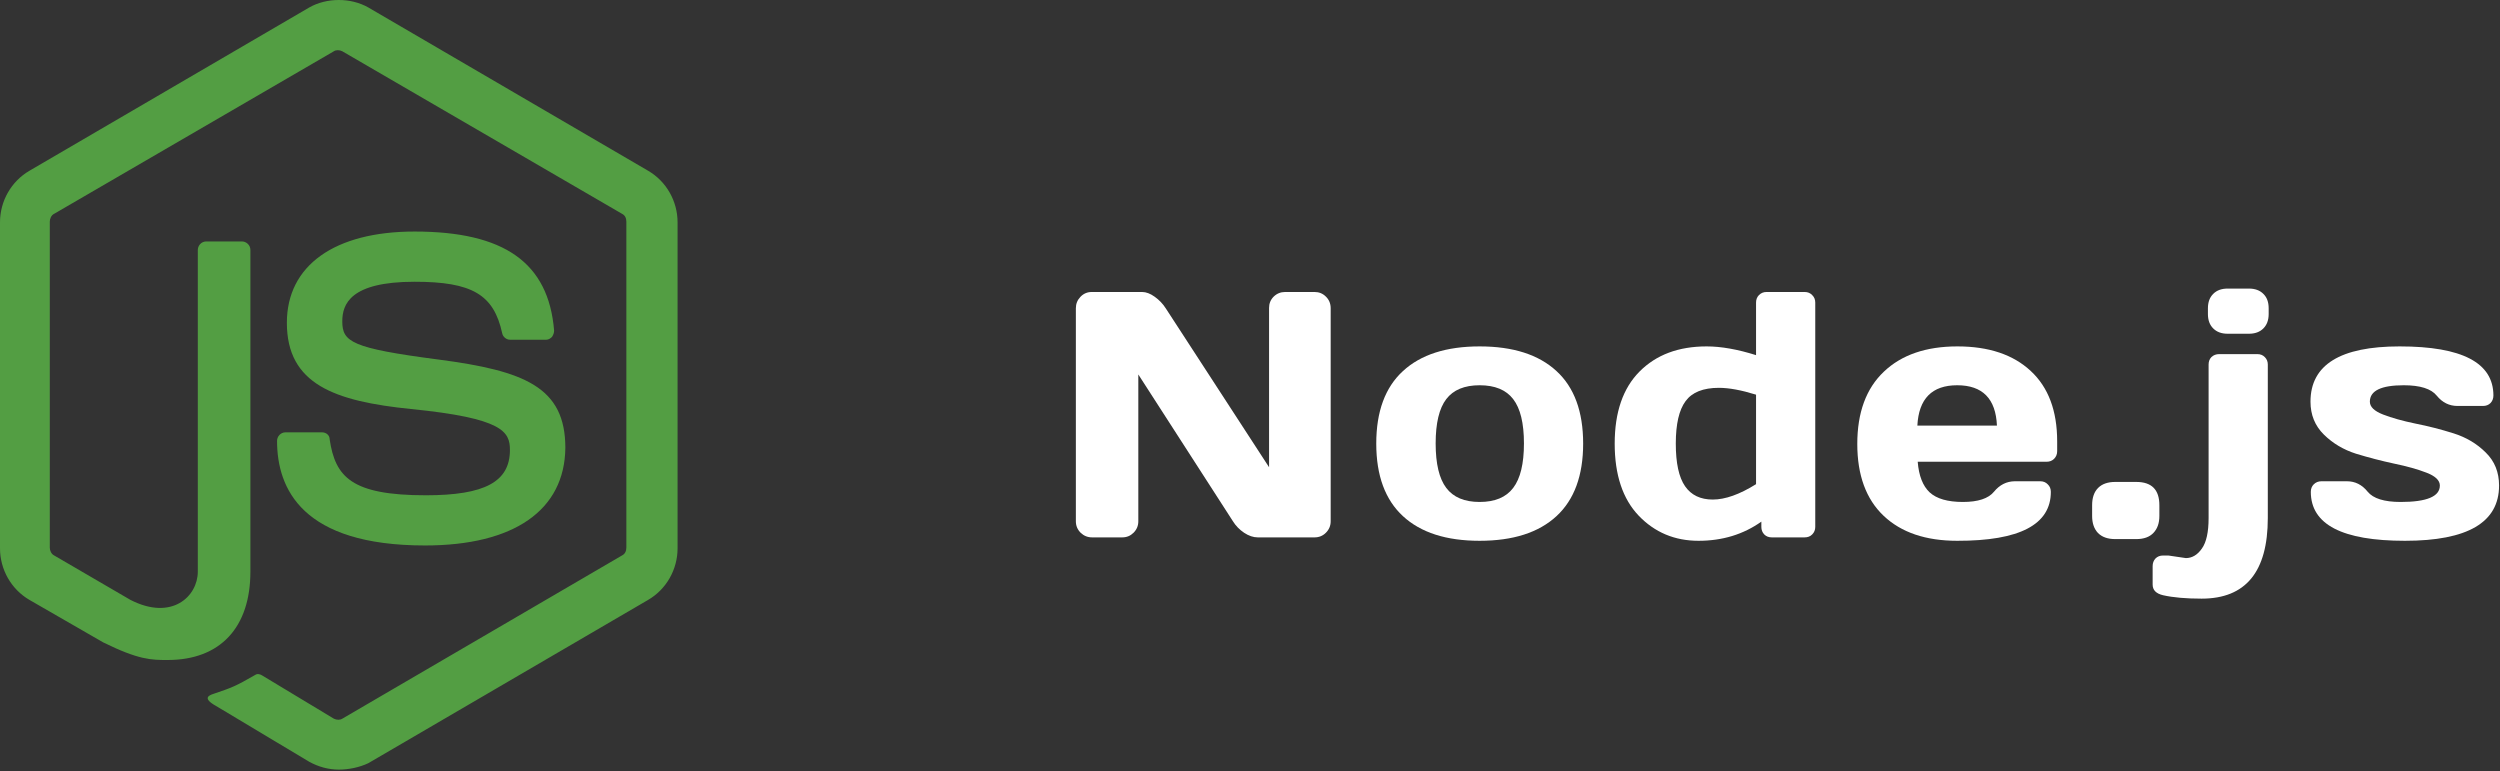
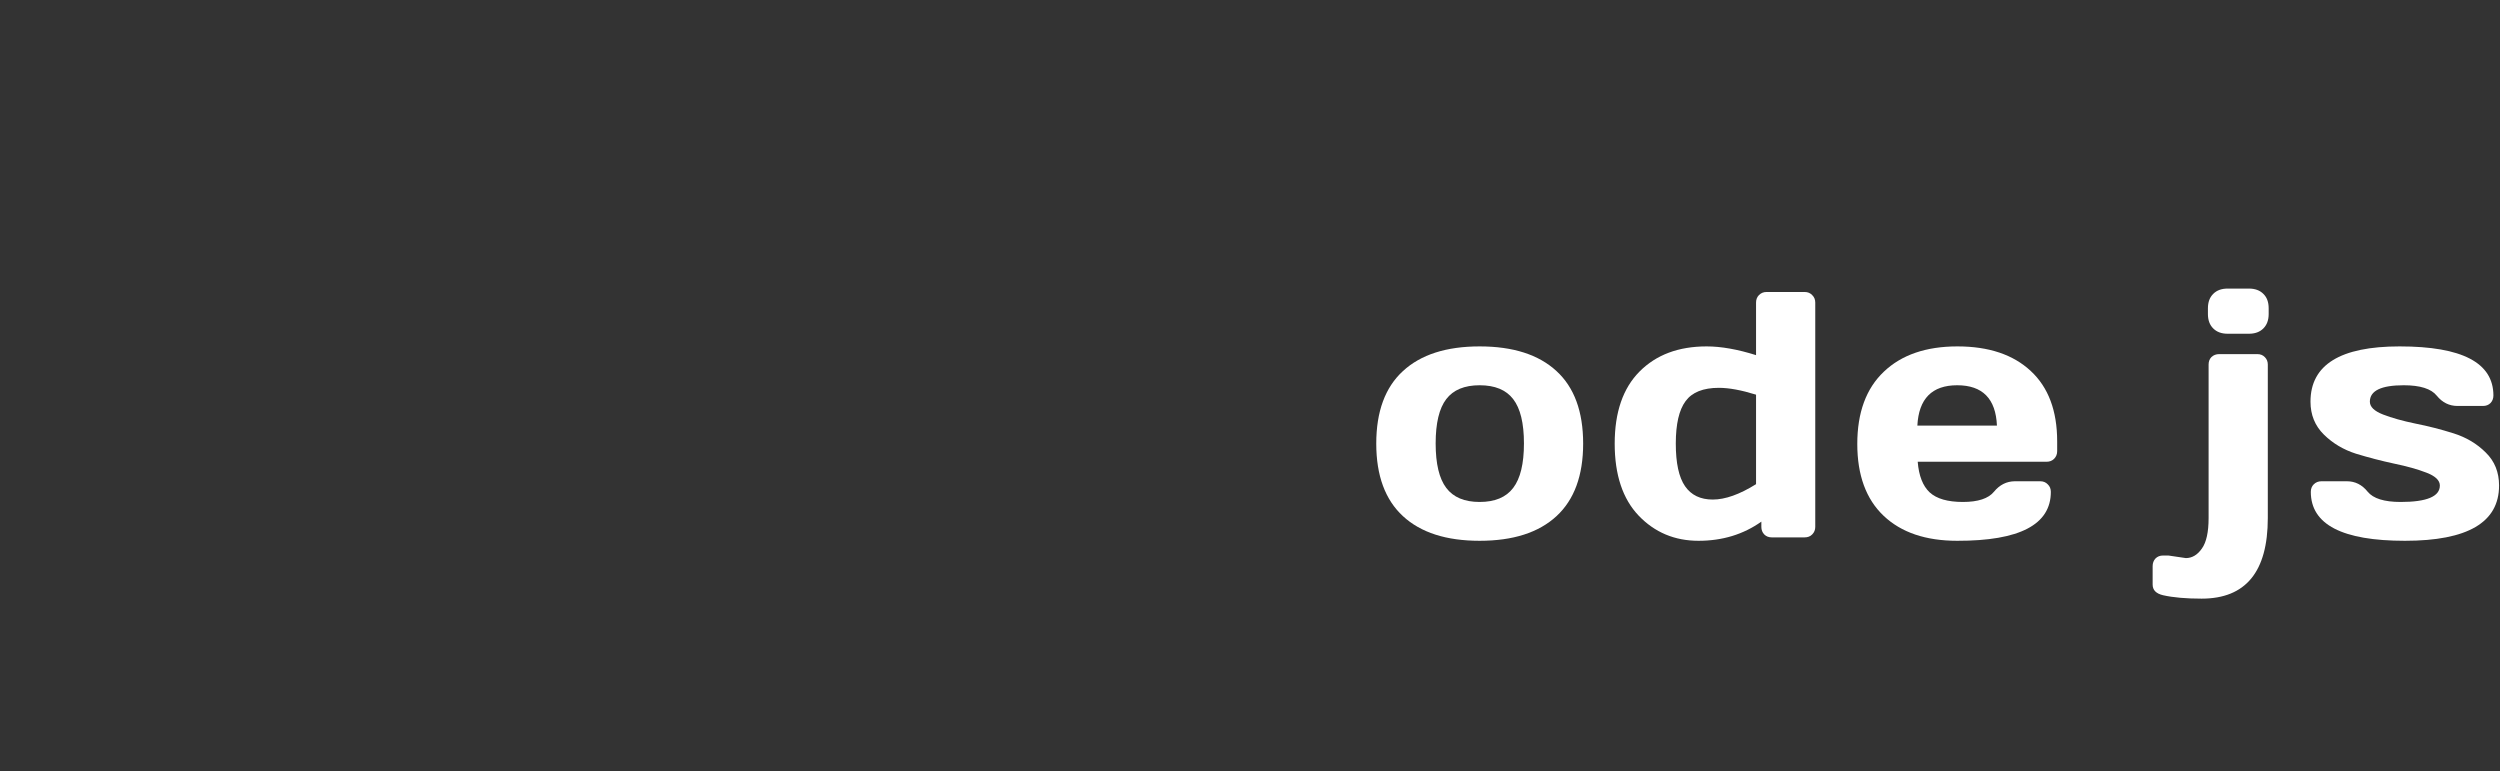
<svg xmlns="http://www.w3.org/2000/svg" width="107" height="33" viewBox="0 0 107 33" fill="none">
  <rect x="0" y="0" width="107" height="33" fill="#333333" stroke="none" />
  <path d="M98.889 17.192C98.889 15.615 100.161 14.826 102.705 14.826C105.38 14.826 106.718 15.527 106.718 16.928C106.718 17.055 106.677 17.163 106.594 17.25C106.511 17.334 106.403 17.375 106.271 17.375H105.18C104.829 17.375 104.533 17.229 104.294 16.936C104.055 16.638 103.583 16.489 102.88 16.489C101.914 16.489 101.43 16.723 101.43 17.192C101.43 17.412 101.618 17.595 101.994 17.741C102.375 17.888 102.836 18.017 103.378 18.129C103.925 18.237 104.47 18.376 105.012 18.547C105.554 18.718 106.013 18.991 106.389 19.367C106.77 19.738 106.96 20.209 106.96 20.781C106.96 22.358 105.617 23.146 102.932 23.146C100.246 23.146 98.903 22.448 98.903 21.052C98.903 20.92 98.945 20.812 99.028 20.73C99.116 20.642 99.226 20.598 99.357 20.598H100.449C100.8 20.598 101.096 20.747 101.335 21.044C101.574 21.337 102.045 21.484 102.749 21.484C103.867 21.484 104.426 21.25 104.426 20.781C104.426 20.561 104.235 20.378 103.854 20.231C103.479 20.085 103.017 19.956 102.47 19.843C101.923 19.726 101.379 19.584 100.837 19.419C100.3 19.248 99.841 18.974 99.46 18.598C99.079 18.222 98.889 17.753 98.889 17.192Z" fill="white" />
  <path d="M92.807 23.776L93.554 23.886C93.822 23.886 94.052 23.75 94.242 23.476C94.433 23.207 94.528 22.773 94.528 22.172V15.602C94.528 15.471 94.569 15.363 94.652 15.28C94.74 15.197 94.85 15.156 94.982 15.156H96.615C96.747 15.156 96.855 15.2 96.938 15.288C97.02 15.371 97.062 15.476 97.062 15.602V22.172C97.062 24.472 96.117 25.622 94.228 25.622C93.559 25.622 93.009 25.573 92.58 25.476C92.282 25.407 92.133 25.256 92.133 25.021V24.23C92.133 24.099 92.174 23.989 92.257 23.901C92.34 23.818 92.448 23.776 92.58 23.776H92.807ZM94.499 13.442V13.193C94.499 12.934 94.574 12.729 94.726 12.578C94.877 12.426 95.082 12.351 95.341 12.351H96.256C96.515 12.351 96.72 12.426 96.872 12.578C97.023 12.724 97.099 12.929 97.099 13.193V13.442C97.099 13.701 97.023 13.906 96.872 14.057C96.72 14.209 96.515 14.284 96.256 14.284H95.341C95.082 14.284 94.877 14.209 94.726 14.057C94.574 13.906 94.499 13.701 94.499 13.442Z" fill="white" />
-   <path d="M91.433 20.627C92.092 20.627 92.421 20.959 92.421 21.623V22.084C92.421 22.392 92.336 22.634 92.165 22.81C91.999 22.985 91.755 23.073 91.433 23.073H90.532C90.21 23.073 89.963 22.985 89.792 22.81C89.626 22.634 89.543 22.392 89.543 22.084V21.623C89.543 21.301 89.628 21.054 89.799 20.883C89.97 20.712 90.214 20.627 90.532 20.627H91.433Z" fill="white" />
  <path d="M80.62 22.077C79.868 21.364 79.492 20.339 79.492 19.001C79.492 17.658 79.871 16.628 80.627 15.91C81.384 15.188 82.434 14.826 83.777 14.826C85.12 14.826 86.167 15.178 86.919 15.881C87.671 16.579 88.047 17.582 88.047 18.891V19.309C88.047 19.44 88.003 19.55 87.915 19.638C87.832 19.721 87.725 19.763 87.593 19.763H82.078C82.126 20.363 82.297 20.8 82.59 21.074C82.888 21.347 83.362 21.484 84.011 21.484C84.661 21.484 85.105 21.337 85.344 21.044C85.584 20.752 85.879 20.602 86.231 20.598H87.322C87.454 20.598 87.561 20.642 87.644 20.73C87.732 20.812 87.776 20.92 87.776 21.052C87.776 22.453 86.44 23.151 83.769 23.146C82.422 23.146 81.372 22.79 80.62 22.077ZM82.063 18.217H85.469C85.42 17.065 84.853 16.489 83.769 16.489C82.69 16.489 82.122 17.065 82.063 18.217Z" fill="white" />
  <path d="M72.698 23.146C71.678 23.146 70.823 22.788 70.135 22.07C69.451 21.352 69.109 20.324 69.109 18.986C69.109 17.644 69.463 16.616 70.171 15.903C70.884 15.185 71.841 14.826 73.043 14.826C73.663 14.826 74.368 14.951 75.159 15.2V12.951C75.159 12.819 75.201 12.712 75.284 12.629C75.372 12.541 75.479 12.497 75.606 12.497H77.239C77.371 12.497 77.478 12.541 77.561 12.629C77.649 12.712 77.693 12.819 77.693 12.951V22.553C77.693 22.68 77.649 22.788 77.561 22.875C77.478 22.959 77.371 23 77.239 23H75.833C75.701 23 75.594 22.959 75.511 22.875C75.428 22.788 75.386 22.68 75.386 22.553V22.326C74.615 22.873 73.719 23.146 72.698 23.146ZM73.57 16.599C72.896 16.599 72.42 16.789 72.142 17.17C71.863 17.546 71.724 18.151 71.724 18.986C71.724 19.821 71.856 20.429 72.12 20.81C72.383 21.191 72.779 21.381 73.306 21.381C73.838 21.381 74.456 21.162 75.159 20.722V16.892C74.529 16.696 73.999 16.599 73.57 16.599Z" fill="white" />
  <path d="M60.047 22.092C59.285 21.389 58.904 20.354 58.904 18.986C58.904 17.614 59.285 16.579 60.047 15.881C60.809 15.178 61.902 14.826 63.328 14.826C64.759 14.826 65.855 15.178 66.617 15.881C67.378 16.579 67.759 17.614 67.759 18.986C67.759 20.354 67.378 21.389 66.617 22.092C65.855 22.795 64.759 23.146 63.328 23.146C61.902 23.146 60.809 22.795 60.047 22.092ZM61.9 17.082C61.597 17.477 61.446 18.11 61.446 18.979C61.446 19.848 61.597 20.483 61.9 20.883C62.203 21.284 62.679 21.484 63.328 21.484C63.982 21.484 64.461 21.284 64.764 20.883C65.071 20.483 65.225 19.848 65.225 18.979C65.225 18.11 65.071 17.477 64.764 17.082C64.461 16.686 63.982 16.489 63.328 16.489C62.679 16.489 62.203 16.686 61.9 17.082Z" fill="white" />
-   <path d="M46.047 22.311V13.193C46.047 13.002 46.113 12.839 46.245 12.702C46.377 12.565 46.538 12.497 46.728 12.497H48.881C49.052 12.497 49.233 12.565 49.423 12.702C49.614 12.839 49.77 13.002 49.892 13.193L54.316 19.997V13.178C54.316 12.988 54.382 12.827 54.514 12.695C54.65 12.563 54.814 12.497 55.004 12.497H56.264C56.455 12.497 56.616 12.563 56.748 12.695C56.884 12.827 56.953 12.993 56.953 13.193V22.311C56.953 22.502 56.884 22.666 56.748 22.802C56.616 22.934 56.455 23 56.264 23H53.833C53.642 23 53.447 22.934 53.247 22.802C53.046 22.666 52.888 22.502 52.77 22.311L48.72 16.027V22.311C48.72 22.502 48.652 22.666 48.515 22.802C48.383 22.934 48.222 23 48.032 23H46.743C46.552 23 46.389 22.934 46.252 22.802C46.115 22.666 46.047 22.502 46.047 22.311Z" fill="white" />
-   <path d="M14.5 32.939C14.05 32.939 13.629 32.818 13.239 32.606L9.246 30.215C8.646 29.882 8.946 29.761 9.126 29.701C9.937 29.428 10.087 29.368 10.928 28.884C11.018 28.823 11.138 28.854 11.228 28.914L14.29 30.76C14.41 30.82 14.56 30.82 14.65 30.76L26.628 23.77C26.748 23.709 26.808 23.588 26.808 23.437V9.487C26.808 9.335 26.748 9.214 26.628 9.154L14.65 2.194C14.53 2.133 14.38 2.133 14.29 2.194L2.312 9.154C2.192 9.214 2.131 9.366 2.131 9.487V23.437C2.131 23.558 2.192 23.709 2.312 23.77L5.584 25.676C7.355 26.584 8.466 25.525 8.466 24.466V10.697C8.466 10.516 8.616 10.334 8.826 10.334H10.357C10.537 10.334 10.717 10.485 10.717 10.697V24.466C10.717 26.856 9.427 28.248 7.175 28.248C6.484 28.248 5.944 28.248 4.413 27.492L1.261 25.676C0.48 25.222 0 24.375 0 23.467V9.517C0 8.609 0.48 7.762 1.261 7.308L13.239 0.318C13.99 -0.106 15.01 -0.106 15.761 0.318L27.739 7.308C28.52 7.762 29 8.609 29 9.517V23.467C29 24.375 28.52 25.222 27.739 25.676L15.761 32.666C15.371 32.848 14.92 32.939 14.5 32.939ZM18.192 23.346C12.939 23.346 11.858 20.925 11.858 18.867C11.858 18.686 12.008 18.504 12.218 18.504H13.78C13.96 18.504 14.11 18.625 14.11 18.807C14.35 20.411 15.04 21.198 18.223 21.198C20.744 21.198 21.825 20.623 21.825 19.261C21.825 18.474 21.525 17.899 17.592 17.506C14.32 17.173 12.278 16.447 12.278 13.814C12.278 11.363 14.32 9.91 17.742 9.91C21.585 9.91 23.476 11.242 23.716 14.147C23.716 14.238 23.686 14.328 23.626 14.419C23.566 14.48 23.476 14.54 23.386 14.54H21.825C21.675 14.54 21.525 14.419 21.495 14.268C21.135 12.604 20.204 12.059 17.742 12.059C14.98 12.059 14.65 13.027 14.65 13.754C14.65 14.631 15.04 14.903 18.763 15.388C22.456 15.872 24.197 16.568 24.197 19.17C24.167 21.833 22.005 23.346 18.192 23.346Z" fill="#539E43" />
</svg>